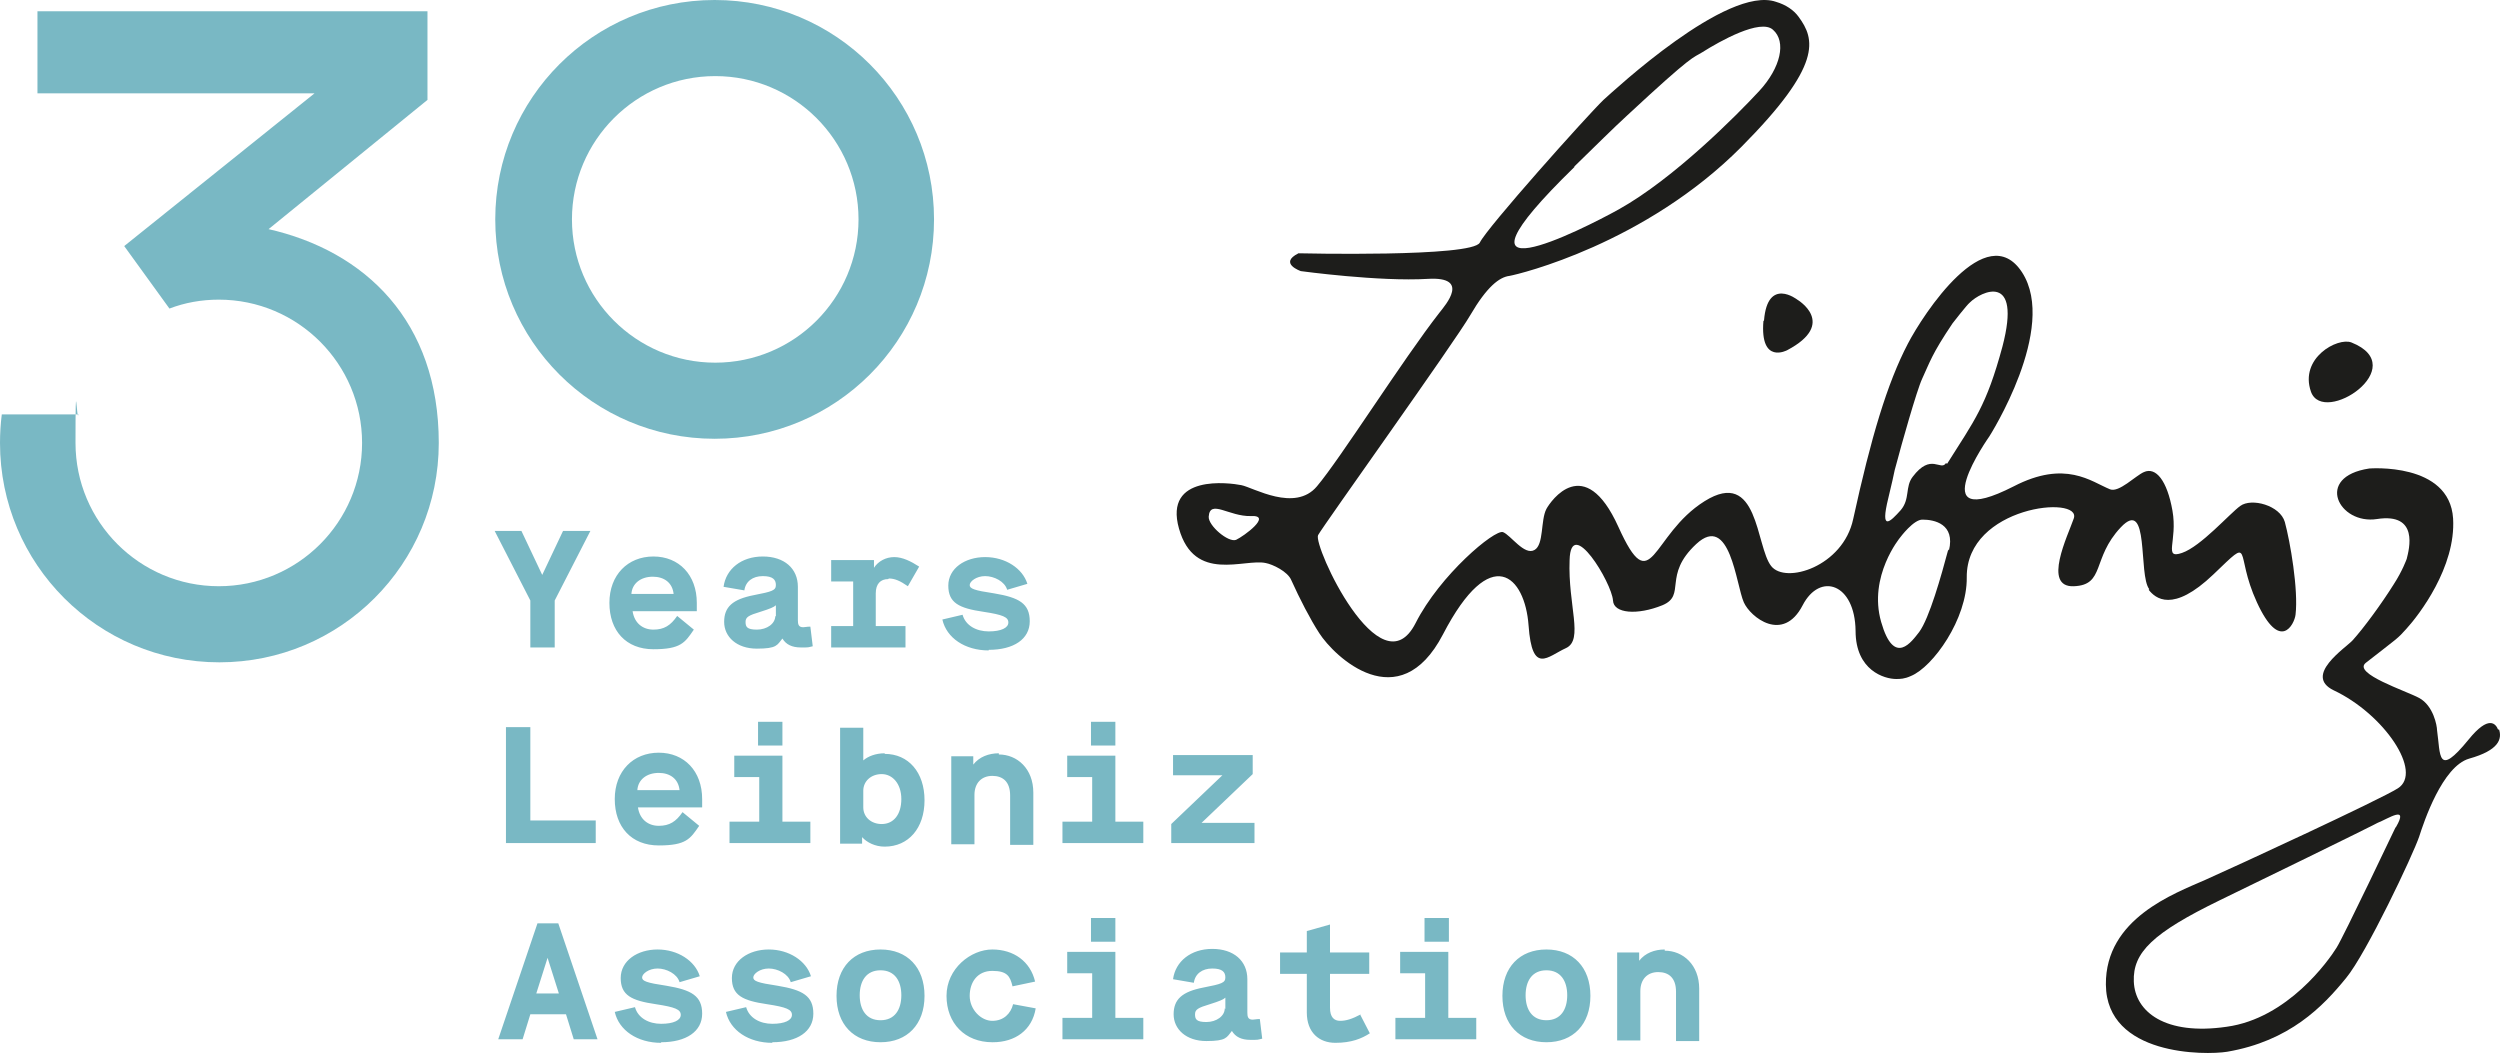
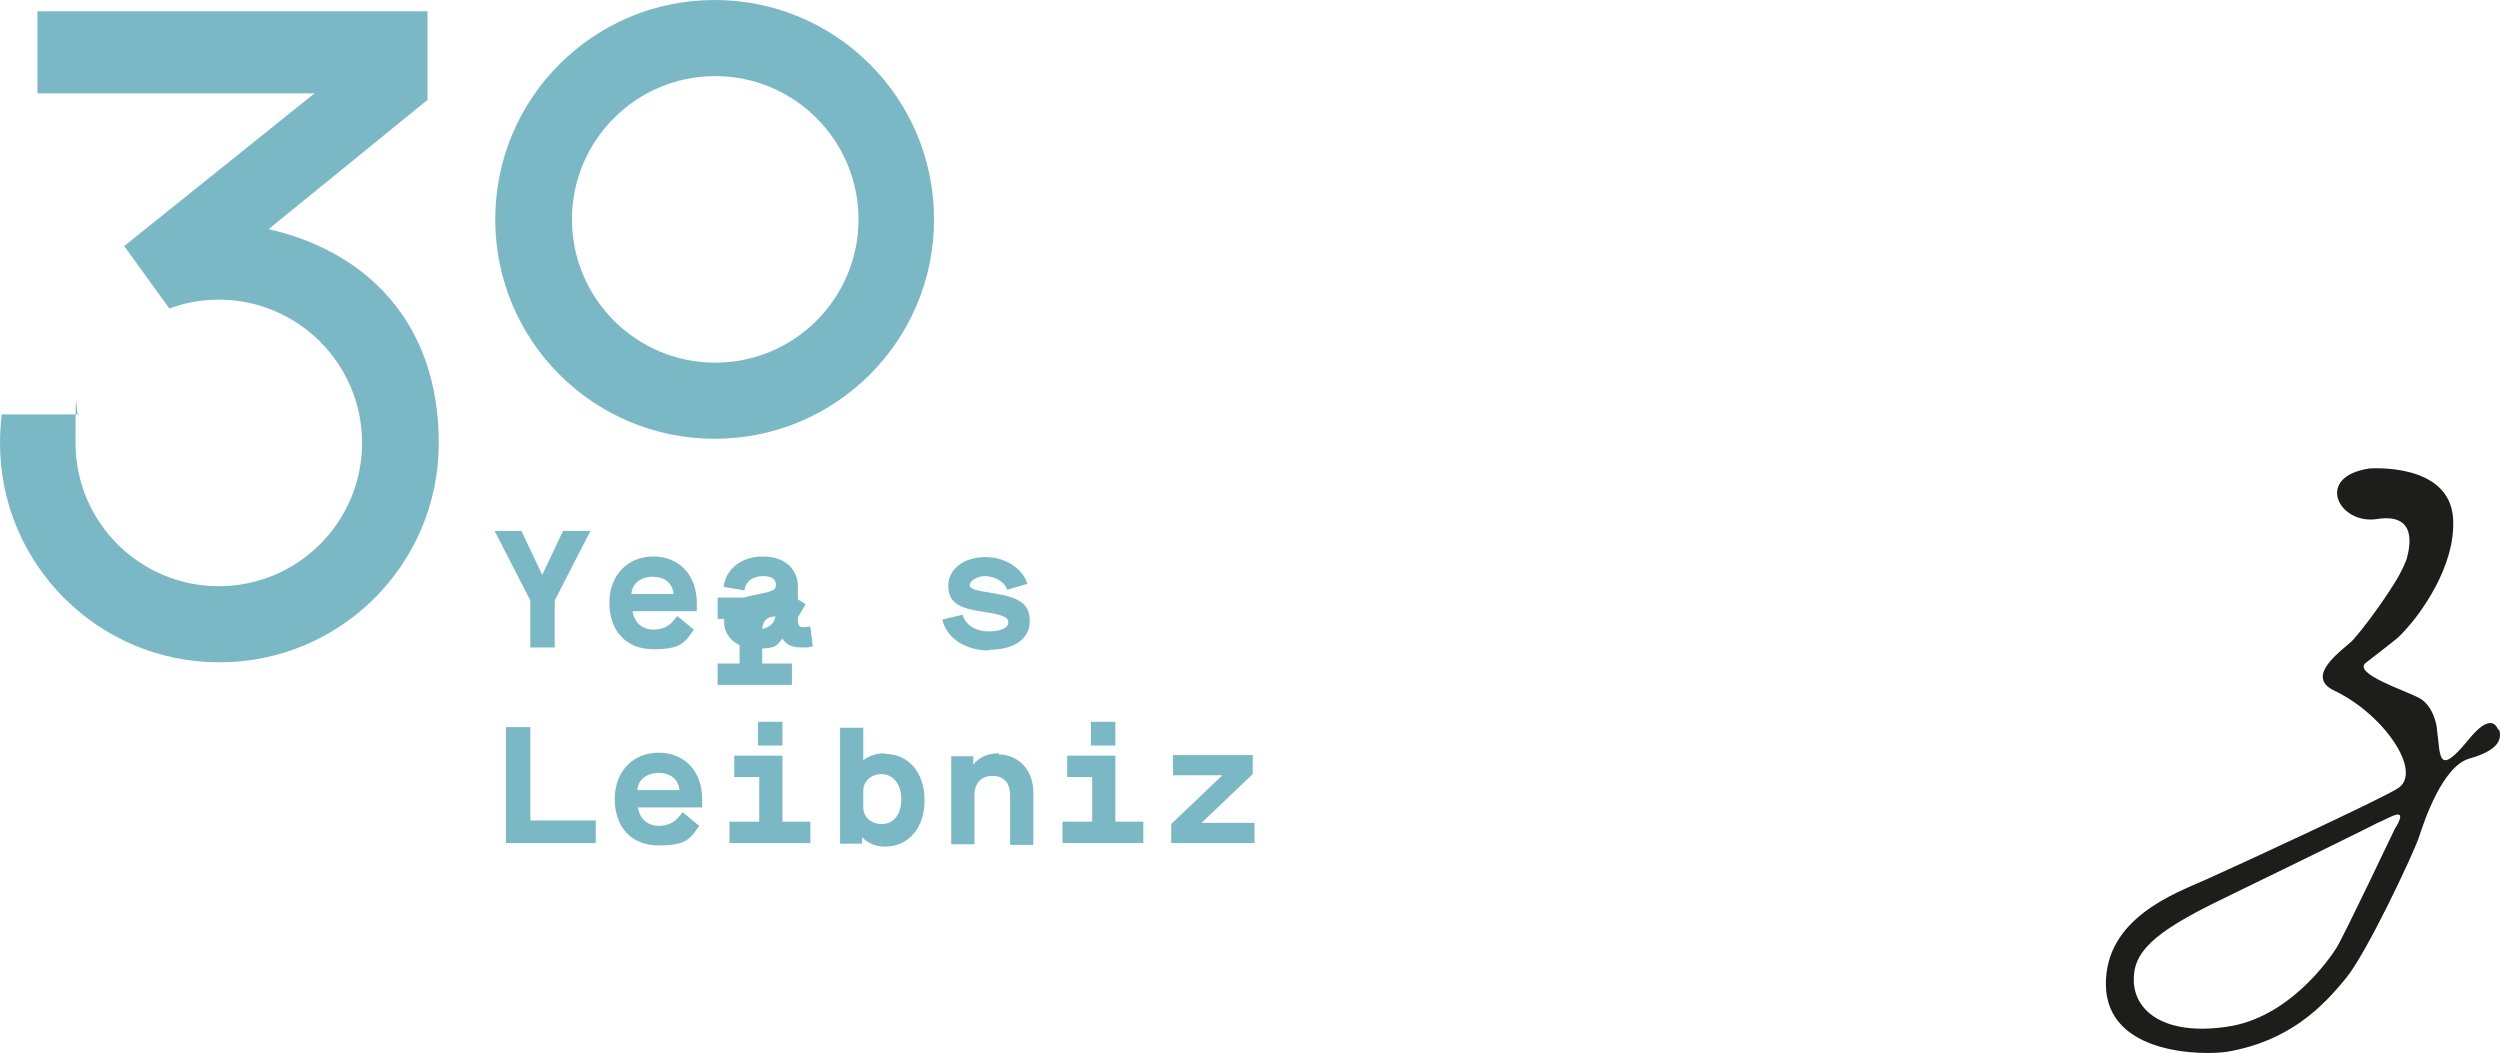
<svg xmlns="http://www.w3.org/2000/svg" id="Ebene_1" data-name="Ebene 1" viewBox="0 0 420.49 177.11">
  <defs>
    <style>
      .cls-1 {
        fill: #79b8c4;
      }

      .cls-2 {
        fill: #1d1d1b;
      }
    </style>
  </defs>
  <path class="cls-1" d="M157.1,36.9c0-20.4-16.5-36.9-36.9-36.9s-36.9,16.5-36.9,36.9,16.5,36.9,36.9,36.9,36.9-16.5,36.9-36.9h0ZM144.4,36.9c0,13.3-10.8,24.1-24.1,24.1s-24.1-10.8-24.1-24.1,10.8-24.1,24.1-24.1,24.1,10.8,24.1,24.1h0Z" />
  <path class="cls-1" d="M45.1,38.6l26.8-21.8V1.9H6.3v13.8h46.6l-31.9,25.6h0l-.1.1h0l7.6,10.5h0c2.6-1,5.4-1.5,8.3-1.5,13.3,0,24.1,10.8,24.1,24.1s-10.8,24.1-24.1,24.1-24.1-10.8-24.1-24.1.2-3.2.5-4.8H.3c-.2,1.6-.3,3.2-.3,4.8,0,20.4,16.5,36.9,36.9,36.9s36.9-16.5,36.9-36.9-12.3-32.3-28.8-36h0l.1.1Z" />
-   <path class="cls-2" d="M327.3,77.9c-.9,1.4-2.5-1.8-5.6,2.3-1.3,1.7-.4,3.7-2,5.6-1.8,2-3.5,3.7-2.1-2,1.4-5.8.7-3.4,1.4-5.9.7-2.7,3.4-12.3,4.3-14.2,1.3-2.8,1.6-4.1,5.1-9.3,0,0,2.4-3.1,2.9-3.5,1.9-1.9,8.8-5.2,5.5,7.4-2.7,10-4.7,12.4-9.3,19.7M327.7,92.4c-1.2,4.5-3.2,11.6-4.9,13.9-1.2,1.5-4.2,6-6.4-1.7s3.2-14.2,3.2-14.2c0,0,2.3-3.1,3.8-3,1.9,0,5.5.7,4.4,5.2M207.9,90.8c-1.3.5-4.7-2.4-4.6-3.9.2-3,3.4,0,7.1-.1,3.7-.2-1.2,3.4-2.5,4M264.8,28c3.7-3.6,6.5-6.4,8.9-8.6,11.3-10.5,11-9.6,12.6-10.6,3-1.9,9.8-5.7,11.9-3.8,2.3,2,1.3,6.4-2.3,10.3-3.7,4-14.3,14.7-23.6,19.9-6.3,3.5-31.3,16.1-7.5-7.1M361.4,99.2c1.1,1.4,4,4,10.9-2.6s3.4-3.8,7.3,4.7c3.9,8.5,6.3,3.7,6.5,2.1.5-4.2-.9-12.3-1.8-15.6-.8-2.8-5.6-4.1-7.5-2.7-1.8,1.3-6.6,6.8-9.8,7.9s-.7-2-1.6-7.1c-.9-5.1-2.8-7.4-4.8-6.5-1.4.6-4.2,3.5-5.7,2.9-3.2-1.3-7.5-5-16.2-.5-15.7,8-4.1-8.4-4.1-8.4,0,0,11.6-18.2,5.5-27.6-6-9.2-16.6,7-19.2,12-3.5,6.7-6.2,15.8-9.2,29.5-1.7,8-11.4,11-13.8,7.9-2.6-3.3-2.1-16.6-11.2-10.9s-8.8,16.9-14.5,4.3-11.4-4.3-12.1-3c-1,1.9-.4,6-2,6.9-1.7,1-4-2.5-5.3-3-1.4-.5-10.6,7.2-14.7,15.3-5.9,11.6-17.3-13.1-16.4-14.8.8-1.5,23-32.5,25.6-37,2.8-4.8,4.9-6.4,6.6-6.6,1.7-.3,22.8-5.4,39-21.7,13.7-13.8,12.4-18.1,9.6-21.9-.8-1.1-2.1-2-3.8-2.5-8.2-2.8-27.2,14.9-29,16.5-2.8,2.7-19.6,21.5-20.8,24-1.2,2.5-30.5,1.8-30.5,1.8-3.4,1.7.4,3,.4,3,0,0,13.2,1.8,21.4,1.3,7.1-.4,3,4.3,1.9,5.7-6.1,7.8-16.7,24.6-20.6,29.2-3.7,4.4-10.7.2-12.7-.2-2-.4-13.1-1.9-10.5,7.3,2.6,9.2,11,5,14.6,5.8,1.1.2,3.7,1.4,4.3,2.9,1.4,3.1,3.2,6.6,4.7,8.9,2.5,3.9,13.4,14.4,20.8.2,8.1-15.6,13.8-9.8,14.4-1.5.6,8.4,3.2,5.2,6.3,3.8,3-1.4.3-7.2.6-14.8.2-7.6,7.1,3.8,7.3,6.8.1,2.2,4.1,2.5,8.3.8,4.1-1.7,0-5,5.7-10.3s6.7,6.9,8,9.8c1.1,2.5,6.6,6.9,9.9.5,2.9-5.6,8.8-3.7,8.9,4.3,0,6.7,4.9,8.1,6.8,8.1.7,0,1.4,0,2.5-.5,3.7-1.5,9.5-9.6,9.4-16.6-.1-12,19.4-13.9,18-9.9-1,2.9-5.3,11.6,0,11.4s3-4.7,7.9-9.9c4.9-5.2,2.9,8,4.8,10.4" />
-   <path class="cls-2" d="M296.6,54c-.6,7.4,4,4.9,4,4.9,8.5-4.5,1.7-8.5,1.7-8.5,0,0-5-3.9-5.6,3.5" />
  <path class="cls-2" d="M402.9,139.2s-8.8,18.5-9.9,20.2c-1.3,2.1-8.2,11.9-18.5,13.3-10.3,1.5-15.4-2.5-15.6-7.6-.2-4.9,3.2-8.2,14.5-13.7,25.3-12.3,26.5-13,26.5-13,1.8-.7,5.3-3.1,3.1.7M404.8,94.1v.3-.3h0ZM420.2,122.8c-.4-1.1-1.6-2.6-5,1.6-5.3,6.5-4.7,2.6-5.3-1.6,0-.7-.6-4.1-3-5.4-2.2-1.2-11.2-4.1-9-5.9,5.5-4.3,5.3-4,6.9-5.8,2-2.2,8.3-10.3,7.8-18.5-.6-9.5-14.1-8.4-14.1-8.4-9.3,1.4-5.1,9.5,1.3,8.5,7.1-1.1,5.4,5.1,5,6.7,0,0-.7,2-2.2,4.3-2,3.2-5,7.3-6.9,9.4-1.2,1.3-8.3,5.9-3.2,8.4,8.5,4,15.1,13.8,10.8,16.5-3,1.9-27,13-32.4,15.4-5.2,2.3-16.8,6.5-16.7,17.6.1,12,16.7,11.9,20.4,11.3,10.5-1.8,16.1-7.6,20-12.4,3.4-4.1,11.3-20.8,12.3-23.8.8-2.5,3.9-11.8,8.4-13.1,5-1.4,5.6-3.3,5-5" />
-   <path class="cls-2" d="M395.5,57.6c-2.3-.9-8.8,2.6-6.8,8.3,2.1,5.8,17.1-4.2,6.8-8.3" />
-   <path class="cls-1" d="M96.4,174.8h4.1l-6.6-19.5h-3.5l-6.6,19.5h4.1l1.3-4.2h6l1.3,4.2h-.1ZM90.2,167.1l1.9-6,1.9,6h-3.8ZM111.2,175.3c4.2,0,6.9-1.8,6.9-4.8s-1.8-4-6-4.7c-3.4-.5-4.1-.8-4.1-1.4s1.1-1.5,2.6-1.5,3.3.9,3.7,2.3l3.4-1c-.8-2.6-3.7-4.5-7.1-4.5s-6.2,1.9-6.2,4.8,1.8,3.8,5.9,4.4c3.3.5,4.2.9,4.2,1.8s-1.2,1.5-3.3,1.5-3.9-1-4.4-2.8l-3.4.8c.7,3.1,3.8,5.2,7.8,5.2h0v-.1ZM129.9,175.3c4.2,0,6.9-1.8,6.9-4.8s-1.8-4-6-4.7c-3.4-.5-4.1-.8-4.1-1.4s1.1-1.5,2.6-1.5,3.3.9,3.7,2.3l3.4-1c-.8-2.6-3.7-4.5-7.1-4.5s-6.2,1.9-6.2,4.8,1.8,3.8,5.9,4.4c3.3.5,4.2.9,4.2,1.8s-1.2,1.5-3.3,1.5-3.9-1-4.4-2.8l-3.4.8c.7,3.1,3.8,5.2,7.8,5.2h0v-.1ZM148.1,175.3c4.5,0,7.4-3,7.4-7.8s-2.9-7.8-7.4-7.8-7.4,3-7.4,7.8,2.9,7.8,7.4,7.8h0ZM148.1,171.6c-2.4,0-3.5-1.8-3.5-4.2s1.1-4.2,3.5-4.2,3.5,1.8,3.5,4.2-1.1,4.2-3.5,4.2h0ZM167,175.3c3.7,0,6.6-2,7.2-5.7l-3.8-.7c-.4,1.6-1.6,2.8-3.5,2.8s-3.8-1.9-3.8-4.2,1.3-4.2,3.8-4.2,3,.9,3.4,2.6l3.8-.8c-.8-3.4-3.6-5.4-7.2-5.4s-7.7,3.2-7.7,7.8,3.1,7.8,7.7,7.8h.1ZM183.5,158.4h4.1v-4h-4.1v4h0ZM178.6,174.8h13.7v-3.6h-4.7v-11.1h-8.1v3.6h4.2v7.5h-5v3.6h-.1ZM211.8,171.4c-.5,0-.8.1-1.1.1-.8,0-.9-.5-.9-1.2v-5.6c0-3.1-2.3-5.1-5.9-5.1s-6.2,2.1-6.6,5.1l3.5.6c.2-1.5,1.4-2.4,3.1-2.4s2.2.6,2.2,1.5-.6,1.1-3.7,1.7c-3.6.7-5,2-5,4.5s2.1,4.5,5.5,4.5,3.4-.6,4.3-1.7c.6,1,1.6,1.5,3.1,1.5s1.1,0,2-.2l-.4-3.3h-.1ZM206,169.6c0,1.3-1.4,2.3-3.1,2.3s-1.9-.5-1.9-1.3.5-1.1,2.5-1.7c1.6-.5,2.3-.8,2.6-1.1v1.9h0l-.1-.1ZM228.9,170.6c-1.5.8-2.5,1.1-3.5,1.1s-1.7-.6-1.7-2.2v-5.7h6.6v-3.6h-6.6v-4.7l-3.9,1.1v3.6h-4.5v3.6h4.5v6.5c0,3.4,2.1,5.1,4.8,5.1s4.4-.7,5.8-1.6l-1.6-3.1h0l.1-.1ZM239.6,158.4h4.1v-4h-4.1v4h0ZM234.6,174.8h13.7v-3.6h-4.7v-11.1h-8.1v3.6h4.2v7.5h-5v3.6h-.1ZM260.1,175.3c4.5,0,7.4-3,7.4-7.8s-2.9-7.8-7.4-7.8-7.4,3-7.4,7.8,2.9,7.8,7.4,7.8h0ZM260.1,171.6c-2.4,0-3.5-1.8-3.5-4.2s1.1-4.2,3.5-4.2,3.5,1.8,3.5,4.2-1.1,4.2-3.5,4.2h0ZM280,159.7c-1.7,0-3.3.6-4.3,1.9v-1.4h-3.7v14.8h3.9v-8.3c0-2,1.2-3.2,3-3.2s3,1,3,3.3v8.3h3.9v-8.8c0-4-2.7-6.4-5.8-6.4h0v-.2Z" />
  <path class="cls-1" d="M85.1,122.3v19.5h15.1v-3.8h-11v-15.7h-4.1ZM107.2,135.8h10.9v-1.4c0-4.7-3-7.8-7.3-7.8s-7.4,3.1-7.4,7.8,2.8,7.8,7.4,7.8,5.3-1.1,6.8-3.3l-2.8-2.3c-1.1,1.6-2.2,2.3-4,2.3s-3.2-1.1-3.5-3.1h-.1ZM110.8,130c1.9,0,3.3,1,3.5,2.9h-7.1c.1-1.7,1.5-2.9,3.6-2.9h0ZM127.5,125.4h4.1v-4h-4.1v4h0ZM122.6,141.8h13.7v-3.6h-4.7v-11.1h-8.1v3.6h4.2v7.5h-5v3.6h-.1ZM148.8,126.7c-1.5,0-2.8.5-3.6,1.2v-5.5h-3.9v19.5h3.7v-1.1c.8.9,2.2,1.6,3.8,1.6,4,0,6.7-3.1,6.7-7.8s-2.7-7.8-6.7-7.8h0v-.1ZM148.3,138.6c-1.8,0-3.1-1.2-3.1-2.8v-2.8c0-1.6,1.3-2.8,3.1-2.8s3.3,1.6,3.3,4.2-1.3,4.2-3.3,4.2h0ZM168,126.7c-1.7,0-3.3.6-4.3,1.9v-1.4h-3.7v14.8h3.9v-8.3c0-2,1.2-3.2,3-3.2s3,1,3,3.3v8.3h3.9v-8.8c0-4-2.7-6.4-5.8-6.4h0v-.2ZM183.5,125.4h4.1v-4h-4.1v4h0ZM178.6,141.8h13.7v-3.6h-4.7v-11.1h-8.1v3.6h4.2v7.5h-5v3.6h-.1ZM197.1,141.8h13.9v-3.4h-8.9l8.6-8.2v-3.2h-13.4v3.4h8.3l-8.6,8.2v3.2h.1Z" />
-   <path class="cls-1" d="M94.7,89.3l-3.5,7.4-3.5-7.4h-4.5l6,11.7v7.9h4.1v-7.9l6-11.7h-4.6ZM106.3,102.8h10.9v-1.4c0-4.7-3-7.8-7.3-7.8s-7.4,3.1-7.4,7.8,2.8,7.8,7.4,7.8,5.3-1.1,6.8-3.3l-2.8-2.3c-1.1,1.6-2.2,2.3-4,2.3s-3.2-1.1-3.5-3.1h-.1ZM109.8,97c1.9,0,3.3,1,3.5,2.9h-7.1c.1-1.7,1.5-2.9,3.6-2.9h0ZM136.2,105.4c-.5,0-.8.1-1.1.1-.8,0-.9-.5-.9-1.2v-5.6c0-3.1-2.3-5.1-5.9-5.1s-6.2,2.1-6.6,5.1l3.5.6c.2-1.5,1.4-2.4,3.1-2.4s2.2.6,2.2,1.5-.6,1.1-3.7,1.7c-3.6.7-5,2-5,4.5s2.1,4.5,5.5,4.5,3.4-.6,4.3-1.7c.6,1,1.6,1.5,3.1,1.5s1.1,0,2-.2l-.4-3.3h-.1ZM130.4,103.6c0,1.3-1.4,2.3-3.1,2.3s-1.9-.5-1.9-1.3.5-1.1,2.5-1.7c1.6-.5,2.3-.8,2.6-1.1v1.9h0l-.1-.1ZM149.5,97.3c1,0,1.9.4,3.2,1.3l1.9-3.3c-1.4-.9-2.8-1.6-4.2-1.6s-2.7.7-3.4,1.8v-1.3h-7.2v3.6h3.7v7.5h-3.7v3.6h12.5v-3.6h-5v-5.5c0-1.6.8-2.4,2.1-2.4h0l.1-.1ZM166.3,109.3c4.2,0,6.9-1.8,6.9-4.8s-1.8-4-6-4.7c-3.4-.5-4.1-.8-4.1-1.4s1.1-1.5,2.6-1.5,3.3.9,3.7,2.3l3.4-1c-.8-2.6-3.7-4.5-7.1-4.5s-6.2,1.9-6.2,4.8,1.8,3.8,5.9,4.4c3.3.5,4.2.9,4.2,1.8s-1.2,1.5-3.3,1.5-3.9-1-4.4-2.8l-3.4.8c.7,3.1,3.8,5.2,7.8,5.2h0v-.1Z" />
+   <path class="cls-1" d="M94.7,89.3l-3.5,7.4-3.5-7.4h-4.5l6,11.7v7.9h4.1v-7.9l6-11.7h-4.6ZM106.3,102.8h10.9v-1.4c0-4.7-3-7.8-7.3-7.8s-7.4,3.1-7.4,7.8,2.8,7.8,7.4,7.8,5.3-1.1,6.8-3.3l-2.8-2.3c-1.1,1.6-2.2,2.3-4,2.3s-3.2-1.1-3.5-3.1h-.1ZM109.8,97c1.9,0,3.3,1,3.5,2.9h-7.1c.1-1.7,1.5-2.9,3.6-2.9h0ZM136.2,105.4c-.5,0-.8.1-1.1.1-.8,0-.9-.5-.9-1.2v-5.6c0-3.1-2.3-5.1-5.9-5.1s-6.2,2.1-6.6,5.1l3.5.6c.2-1.5,1.4-2.4,3.1-2.4s2.2.6,2.2,1.5-.6,1.1-3.7,1.7c-3.6.7-5,2-5,4.5s2.1,4.5,5.5,4.5,3.4-.6,4.3-1.7c.6,1,1.6,1.5,3.1,1.5s1.1,0,2-.2l-.4-3.3h-.1ZM130.4,103.6c0,1.3-1.4,2.3-3.1,2.3s-1.9-.5-1.9-1.3.5-1.1,2.5-1.7c1.6-.5,2.3-.8,2.6-1.1v1.9h0l-.1-.1Zc1,0,1.9.4,3.2,1.3l1.9-3.3c-1.4-.9-2.8-1.6-4.2-1.6s-2.7.7-3.4,1.8v-1.3h-7.2v3.6h3.7v7.5h-3.7v3.6h12.5v-3.6h-5v-5.5c0-1.6.8-2.4,2.1-2.4h0l.1-.1ZM166.3,109.3c4.2,0,6.9-1.8,6.9-4.8s-1.8-4-6-4.7c-3.4-.5-4.1-.8-4.1-1.4s1.1-1.5,2.6-1.5,3.3.9,3.7,2.3l3.4-1c-.8-2.6-3.7-4.5-7.1-4.5s-6.2,1.9-6.2,4.8,1.8,3.8,5.9,4.4c3.3.5,4.2.9,4.2,1.8s-1.2,1.5-3.3,1.5-3.9-1-4.4-2.8l-3.4.8c.7,3.1,3.8,5.2,7.8,5.2h0v-.1Z" />
</svg>